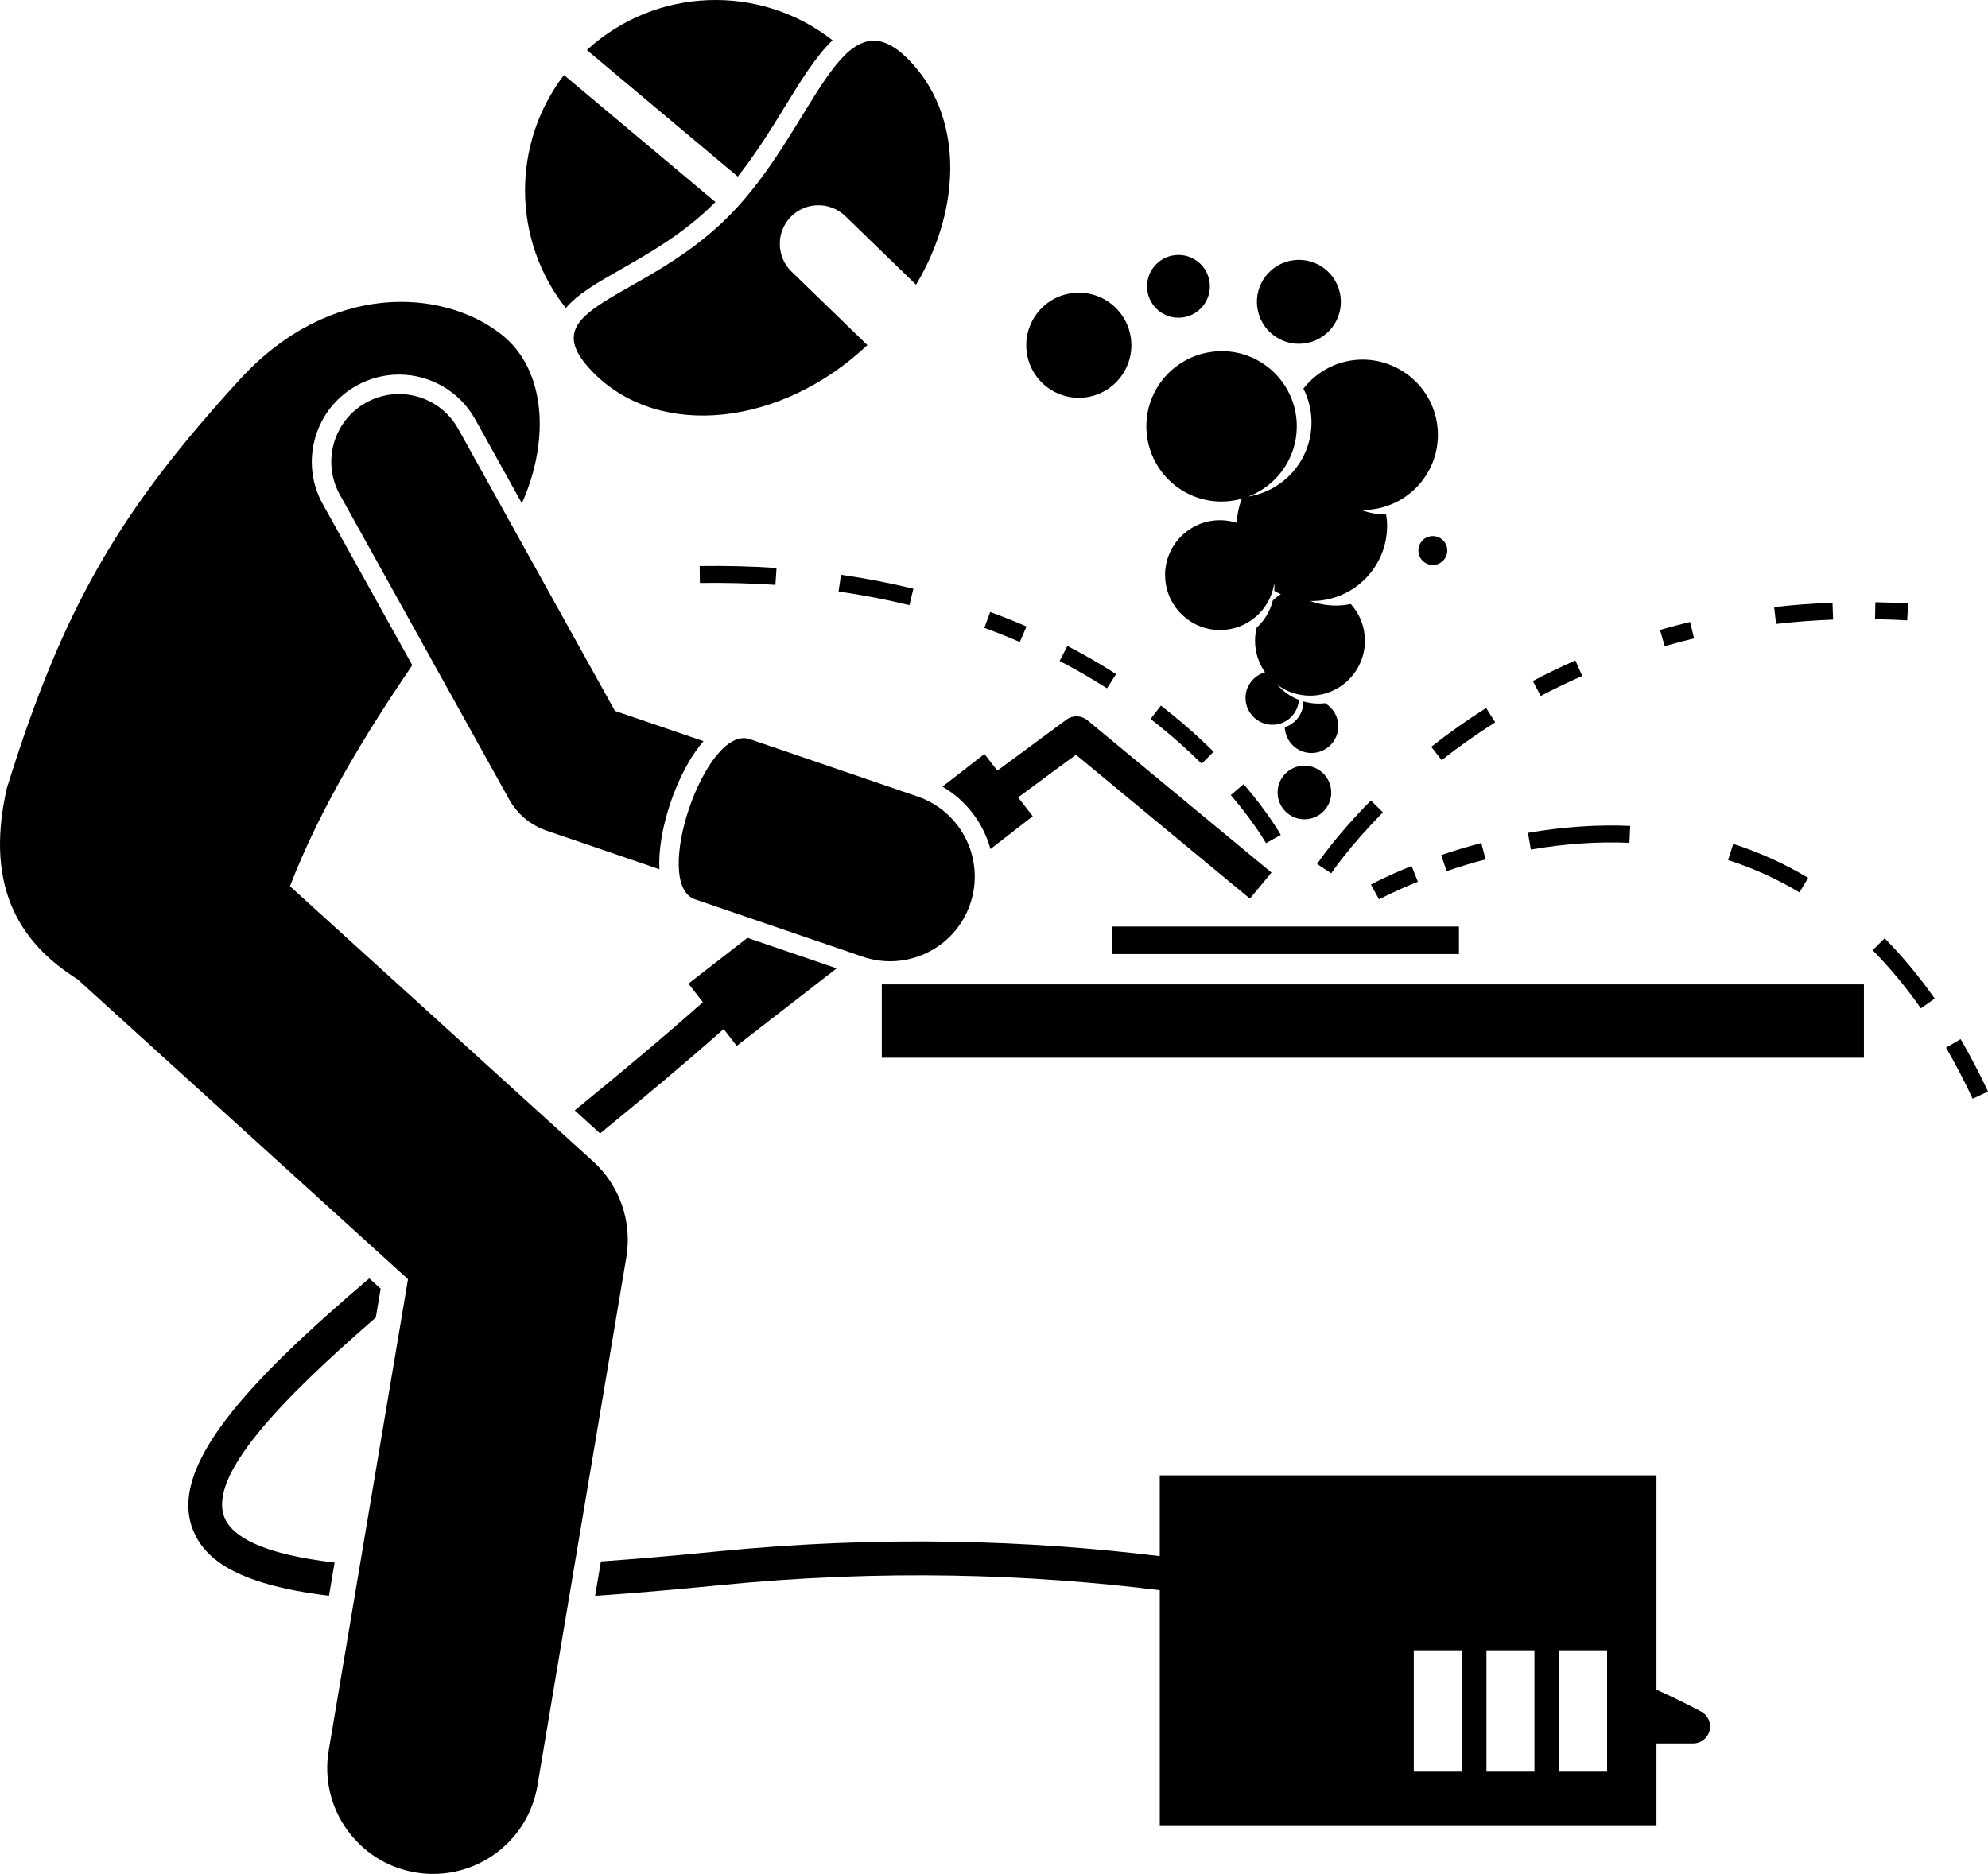
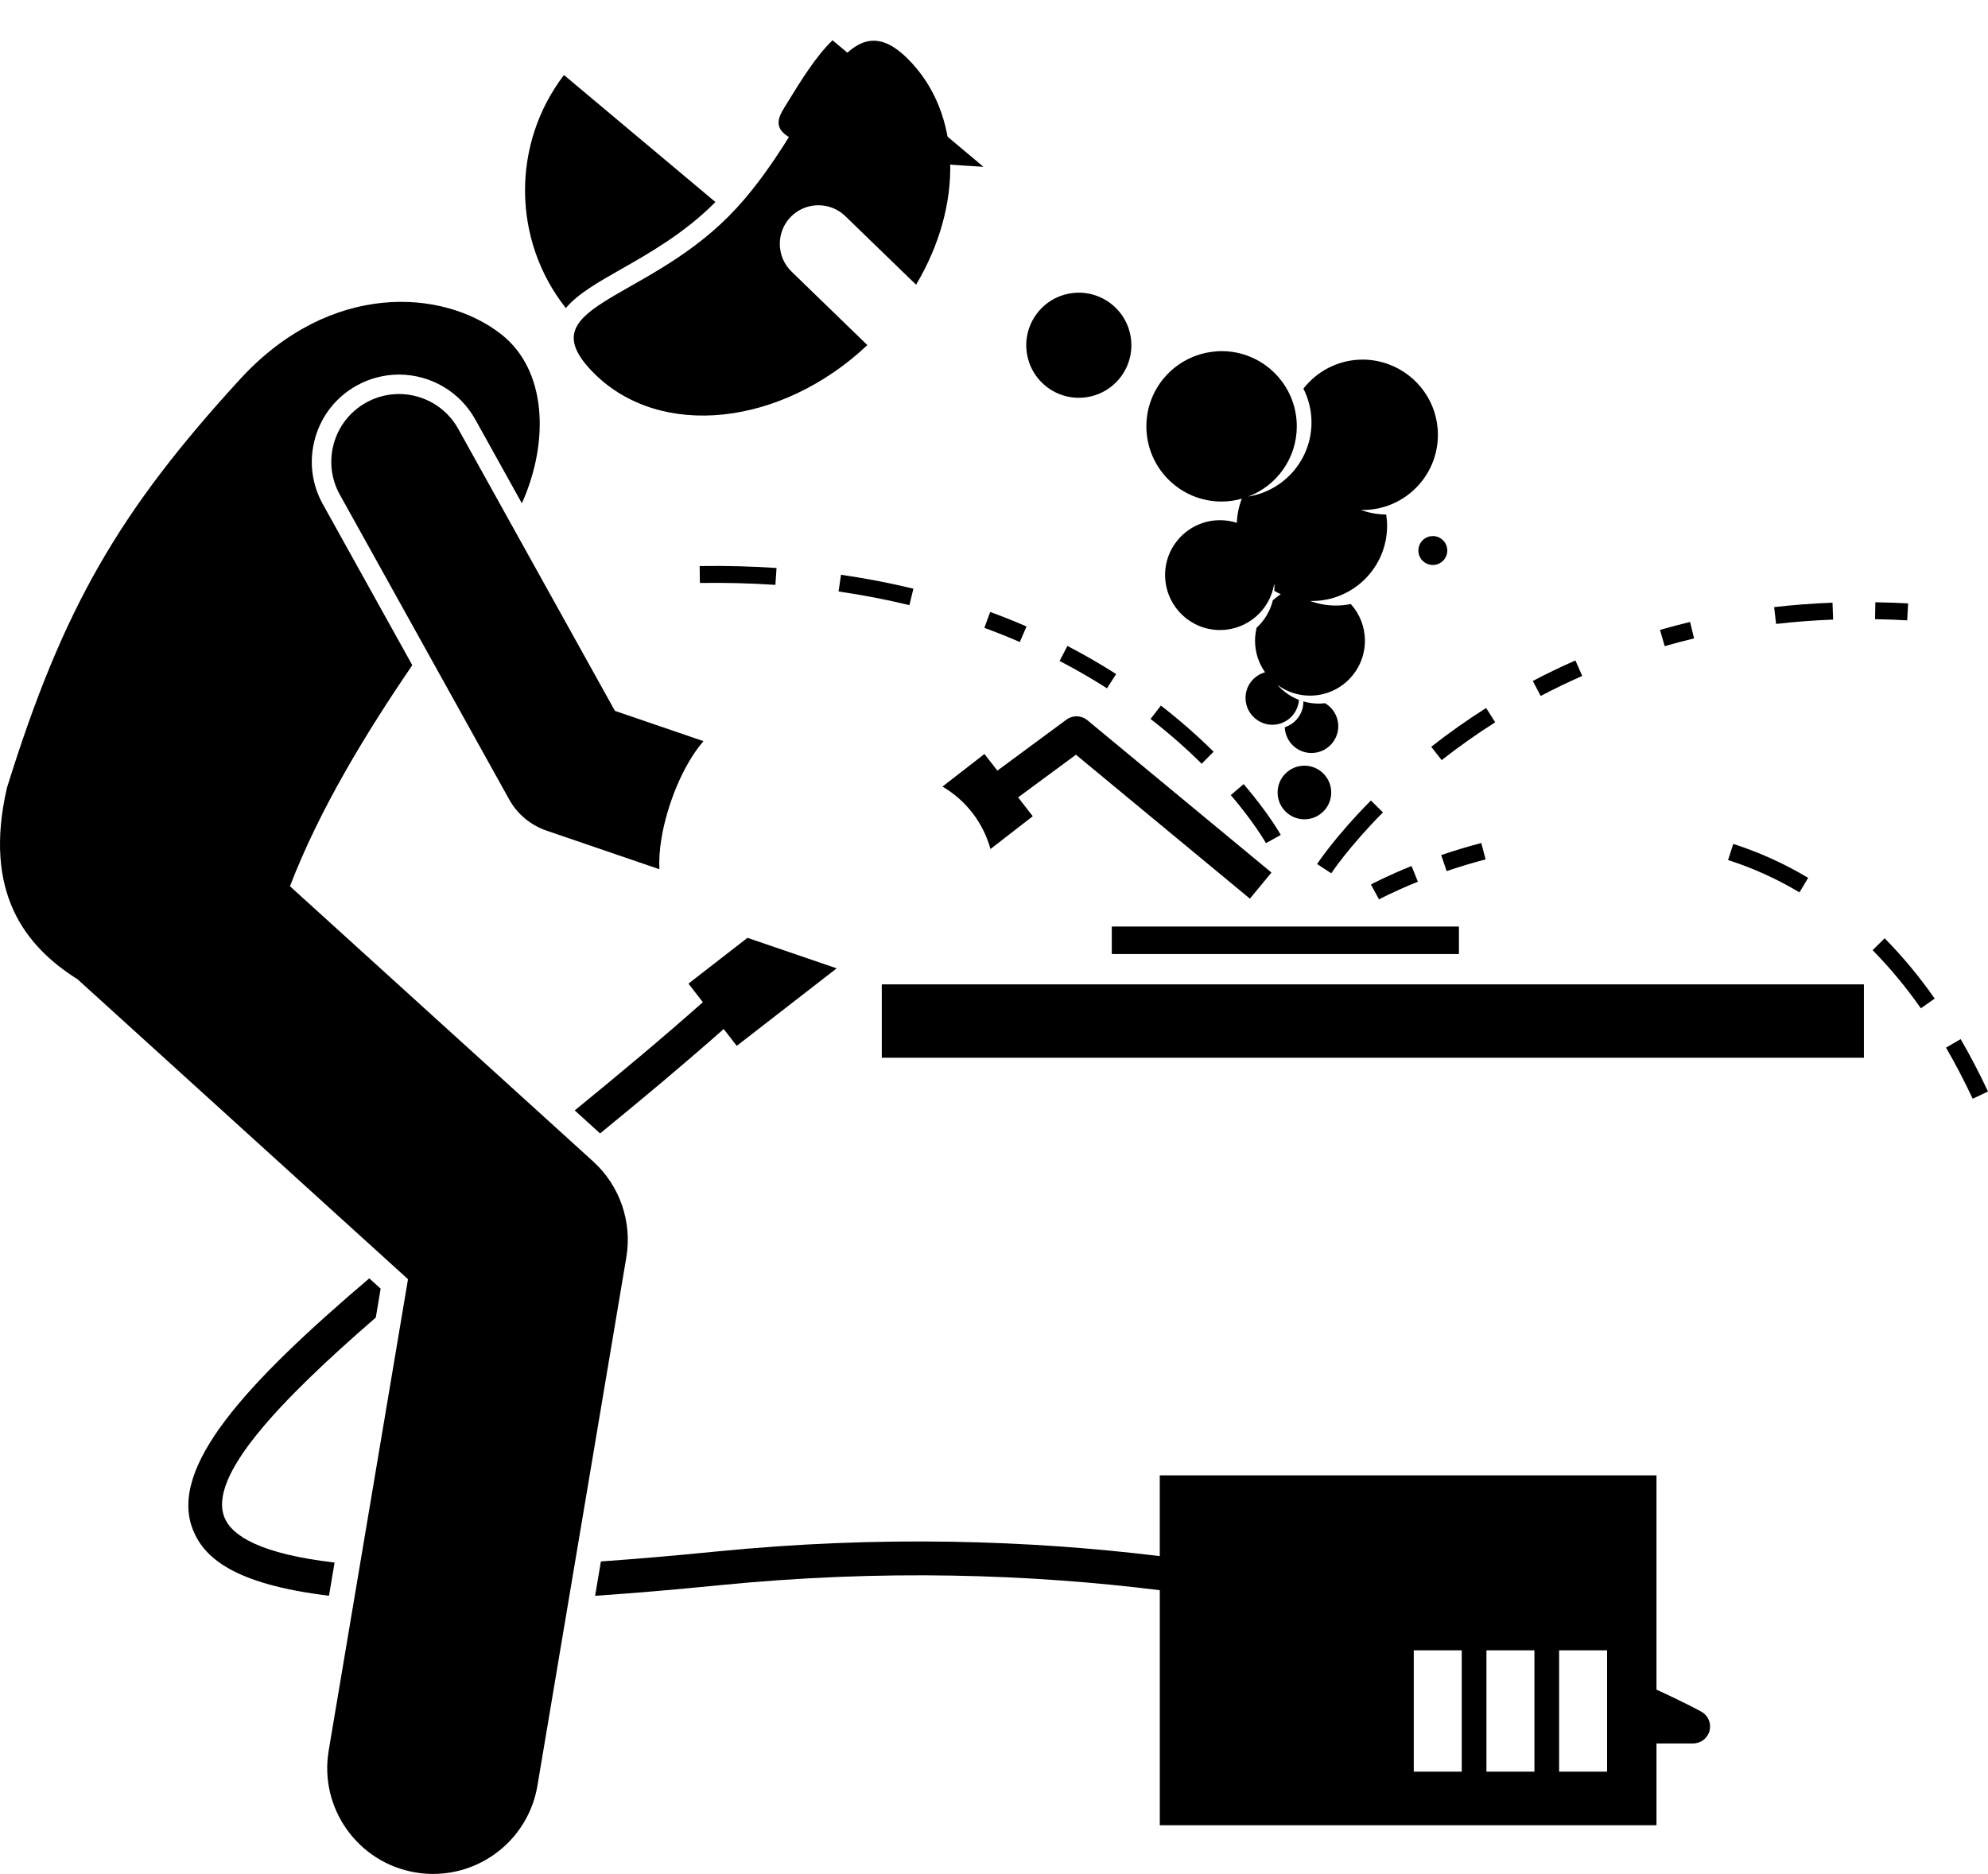
<svg xmlns="http://www.w3.org/2000/svg" version="1.1" id="Layer_1" x="0px" y="0px" viewBox="0 0 234.806 221.368" enable-background="new 0 0 234.806 221.368" xml:space="preserve">
  <g>
    <path d="M84.849,187.273c19.418-1.939,36.95-1.312,52.135,0.578v27.766H195.65v-9.666h4.333   c0.908,0,1.703-0.612,1.934-1.491s-0.158-1.802-0.949-2.249c-0.089-0.051-1.922-1.066-5.319-2.613v-25.314h-58.667   v9.539c-15.345-1.879-33.015-2.477-52.532-0.529c-4.886,0.488-9.353,0.867-13.476,1.159l-0.683,4.06   C74.718,188.209,79.553,187.802,84.849,187.273z M166.983,209.283v-14.333h5.667v14.333H166.983z M175.567,209.283   v-14.333h5.667v14.333H175.567z M189.817,194.95v14.333H184.15v-14.333H189.817z" />
    <path d="M26.519,179.274c-1.986-4.838,6.369-13.67,17.867-23.633l0.574-3.409l-1.345-1.221   c-14.488,12.33-23.837,22.372-20.796,29.782c1.289,3.141,4.678,6.339,16.04,7.71l0.659-3.92   C30.748,183.562,27.405,181.433,26.519,179.274z" />
    <path d="M66.832,36.395c1.402-1.678,3.758-3.023,6.504-4.584c3.339-1.898,7.494-4.26,11.09-7.871   c0.025-0.025,0.048-0.052,0.072-0.077L66.61,8.863C60.408,16.991,60.482,28.354,66.832,36.395z" />
-     <path d="M92.78,12.48c1.812-2.954,3.576-5.822,5.553-7.724c-8.577-6.712-20.873-6.315-29.018,1.154l17.825,14.948   C89.306,18.127,91.125,15.176,92.78,12.48z" />
+     <path d="M92.78,12.48c1.812-2.954,3.576-5.822,5.553-7.724l17.825,14.948   C89.306,18.127,91.125,15.176,92.78,12.48z" />
    <path d="M70.186,44.12c7.825,7.793,22.076,6.237,32.261-3.353l-8.96-8.686c-1.802-1.747-1.847-4.65-0.1-6.452   c1.747-1.802,4.65-1.847,6.452-0.1l8.36,8.105c5.58-9.357,5.494-20.242-0.985-26.694   c-8.027-7.995-10.934,8.356-21.16,18.623C75.83,35.831,62.159,36.125,70.186,44.12z" />
    <path d="M9.159,115.681l23.706,21.52l15.325,13.912l-9.367,55.68c-1.145,6.808,3.445,13.255,10.254,14.4   c0.702,0.118,1.399,0.175,2.088,0.175c5.992-0.001,11.285-4.323,12.312-10.428l10.5-62.416   c0.706-4.198-0.773-8.467-3.925-11.329l-22.448-20.378l-13.356-12.125c3.526-9.188,9.022-18.142,14.446-26.119   L38.127,59.552c-1.336-2.405-1.655-5.186-0.899-7.832s2.497-4.838,4.901-6.174   c1.528-0.849,3.256-1.298,4.995-1.298c3.742,0,7.195,2.031,9.011,5.3l5.504,9.907   c3.274-7.295,2.951-15.773-2.466-19.988c-6.942-5.405-20.135-6.18-30.671,5.166   C14.107,60.319,7.449,71.731,0.813,93.089C-2.002,105.376,2.91,111.75,9.159,115.681z" />
    <rect x="104.15" y="116.283" width="116" height="8.667" />
    <path d="M116.986,100.296l4.994-3.874l-1.728-2.228l6.829-5.04l20.545,17.003l2.55-3.082l-21.75-18   c-0.706-0.585-1.724-0.613-2.462-0.068l-8.164,6.026l-1.524-1.964l-4.962,3.85   C114.142,94.563,116.144,97.247,116.986,100.296z" />
    <path d="M81.314,116.194l1.703,2.195c-4.818,4.274-9.954,8.553-15.135,12.783l2.995,2.719   c4.987-4.076,9.932-8.2,14.599-12.333l1.543,1.989l11.802-9.157l-10.536-3.604L81.314,116.194z" />
    <path d="M225.373,71.284c-1.296-0.073-2.599-0.12-3.873-0.142l-0.033,2c1.248,0.021,2.524,0.067,3.793,0.139   L225.373,71.284z" />
    <path d="M216.515,73.193l-0.075-1.999c-2.314,0.087-4.634,0.264-6.893,0.525l0.23,1.986   C211.984,73.45,214.252,73.277,216.515,73.193z" />
    <path d="M200.088,75.415l-0.466-1.945c-1.188,0.285-2.385,0.6-3.558,0.938l0.554,1.922   C197.762,76,198.929,75.692,200.088,75.415z" />
    <path d="M186.879,79.849l-0.804-1.831c-1.696,0.744-3.389,1.56-5.034,2.426l0.932,1.77   C183.575,81.37,185.226,80.575,186.879,79.849z" />
    <path d="M170.278,89.793c2.017-1.585,4.144-3.088,6.321-4.469l-1.071-1.69c-2.234,1.417-4.416,2.959-6.485,4.585   L170.278,89.793z" />
    <path d="M155.563,102.069l1.673,1.095c0.02-0.03,2.043-3.093,6.106-7.196l-1.422-1.407   C157.703,98.821,155.649,101.939,155.563,102.069z" />
    <rect x="131.317" y="109.45" width="41" height="3.25" />
    <path d="M234.806,128.942c-1.013-2.165-2.1-4.248-3.231-6.192l-1.728,1.006c1.101,1.893,2.16,3.923,3.147,6.034   L234.806,128.942z" />
    <path d="M228.514,117.96c-1.834-2.609-3.824-5.005-5.914-7.121l-1.423,1.406c2.013,2.036,3.931,4.346,5.7,6.865   L228.514,117.96z" />
    <path d="M213.565,103.701c-2.781-1.666-5.758-3.015-8.848-4.009l-0.612,1.904c2.945,0.947,5.782,2.232,8.433,3.82   L213.565,103.701z" />
-     <path d="M192.457,99.559l0.086-1.998c-3.887-0.168-7.946,0.11-12.073,0.824l0.341,1.971   C184.798,99.667,188.717,99.398,192.457,99.559z" />
    <path d="M174.959,99.584c-1.581,0.415-3.175,0.894-4.739,1.425l0.644,1.894c1.519-0.516,3.067-0.981,4.603-1.384   L174.959,99.584z" />
    <path d="M167.468,104.159l-0.745-1.856c-2.985,1.198-4.73,2.147-4.803,2.187l0.96,1.755   C162.897,106.234,164.603,105.308,167.468,104.159z" />
    <path d="M154.067,90.45c-1.749,0-3.167,1.418-3.167,3.167s1.418,3.167,3.167,3.167s3.167-1.418,3.167-3.167   S155.815,90.45,154.067,90.45z" />
    <path d="M170.942,65.033c0-0.944-0.765-1.708-1.708-1.708s-1.708,0.765-1.708,1.708s0.765,1.708,1.708,1.708   S170.942,65.976,170.942,65.033z" />
    <path d="M153.936,82.855c0,0.018,0.005,0.035,0.005,0.053c0,1.408-0.925,2.587-2.196,2.999   c0.067,1.69,1.448,3.043,3.154,3.043c1.749,0,3.167-1.418,3.167-3.167c0-1.16-0.63-2.163-1.56-2.715   c-0.25,0.029-0.502,0.048-0.76,0.048C155.118,83.116,154.511,83.022,153.936,82.855z" />
    <path d="M144.283,59.247c0.828,0,1.627-0.122,2.388-0.334c-0.344,0.89-0.547,1.848-0.586,2.849   c-0.627-0.202-1.294-0.313-1.987-0.313c-3.584,0-6.489,2.905-6.489,6.489c0,0.155,0.013,0.306,0.023,0.458   c0.236,3.369,3.037,6.03,6.466,6.03c3.249,0,5.933-2.391,6.407-5.508c0.011,0.152,0.023,0.304,0.023,0.458   c0,0.142-0.012,0.281-0.021,0.42c0.25,0.145,0.507,0.278,0.772,0.398c-0.337,0.211-0.651,0.453-0.942,0.721   c-0.308,1.264-0.984,2.38-1.911,3.233c-0.12,0.494-0.191,1.008-0.191,1.539c0,1.389,0.44,2.672,1.183,3.728   c-1.329,0.376-2.308,1.585-2.308,3.034c0,1.052,0.519,1.978,1.309,2.554c0.523,0.381,1.161,0.613,1.858,0.613   c1.67,0,3.024-1.298,3.144-2.938c-0.986-0.38-1.855-0.992-2.541-1.772c1.077,0.794,2.403,1.27,3.844,1.27   c3.584,0,6.489-2.905,6.489-6.489c0-1.642-0.615-3.137-1.62-4.28c-0.016-0.018-0.032-0.035-0.049-0.053   c-0.573,0.116-1.166,0.178-1.773,0.178c-1.071,0-2.094-0.199-3.045-0.547c0.076,0.002,0.15,0.011,0.226,0.011   c4.906,0,8.883-3.977,8.883-8.883c0-0.455-0.045-0.897-0.111-1.334c-1.054-0.006-2.061-0.202-2.998-0.545   c0.076,0.002,0.15,0.011,0.226,0.011c4.906,0,8.883-3.977,8.883-8.883c0-3.834-2.434-7.092-5.838-8.336   c-0.951-0.348-1.974-0.547-3.045-0.547c-2.848,0-5.376,1.345-7.002,3.429c0.605,1.201,0.954,2.553,0.954,3.989   c0,4.42-3.232,8.076-7.46,8.759c3.344-1.275,5.724-4.503,5.724-8.294c0-4.906-3.977-8.883-8.883-8.883   c-0.486,0-0.959,0.049-1.423,0.124c-4.228,0.682-7.46,4.338-7.46,8.759C135.4,55.27,139.377,59.247,144.283,59.247z" />
    <ellipse transform="matrix(0.973 -0.23 0.23 0.973 -5.97 30.372)" cx="127.442" cy="40.825" rx="6.208" ry="6.208" />
-     <path d="M139.192,37.533c2.048,0,3.708-1.66,3.708-3.708c0-2.048-1.66-3.708-3.708-3.708   c-2.048,0-3.708,1.66-3.708,3.708C135.483,35.873,137.144,37.533,139.192,37.533z" />
-     <ellipse transform="matrix(0.973 -0.23 0.23 0.973 -4.097 36.209)" cx="153.442" cy="35.7" rx="4.958" ry="4.958" />
    <path d="M91.584,69.091l0.134-1.995c-2.953-0.199-6.007-0.273-9.082-0.23l0.03,2   C85.686,68.821,88.685,68.897,91.584,69.091z" />
    <path d="M99.045,69.875c2.845,0.411,5.66,0.953,8.365,1.611l0.473-1.943c-2.766-0.673-5.644-1.227-8.551-1.647   L99.045,69.875z" />
    <path d="M121.247,74.006c-1.402-0.608-2.847-1.186-4.294-1.716l-0.689,1.878c1.412,0.517,2.82,1.08,4.186,1.673   L121.247,74.006z" />
    <path d="M125.153,78.078c1.916,0.996,3.799,2.083,5.597,3.231l1.077-1.685c-1.848-1.181-3.783-2.298-5.752-3.32   L125.153,78.078z" />
    <path d="M135.893,84.932c2.136,1.655,4.168,3.434,6.039,5.289l1.408-1.421c-1.929-1.912-4.022-3.745-6.223-5.449   L135.893,84.932z" />
    <path d="M145.37,93.921c2.833,3.324,4.143,5.657,4.156,5.681l1.748-0.971c-0.056-0.101-1.407-2.516-4.382-6.007   L145.37,93.921z" />
    <path d="M43.246,47.556c-3.862,2.146-5.254,7.016-3.108,10.878l20,36c0.961,1.73,2.53,3.043,4.403,3.684   l13.34,4.564c-0.051-1.038,0.013-2.247,0.251-3.679c0.613-3.686,2.405-8.505,4.957-11.45L72.631,83.976   L54.124,50.664C51.979,46.802,47.108,45.41,43.246,47.556z" />
-     <path d="M88.567,87.314c-5.226-1.787-11.698,17.136-6.473,18.923l19.8,6.774c1.072,0.367,2.163,0.541,3.237,0.541   c4.157,0,8.04-2.613,9.461-6.766c1.787-5.226-1-10.911-6.226-12.698L88.567,87.314z" />
  </g>
</svg>